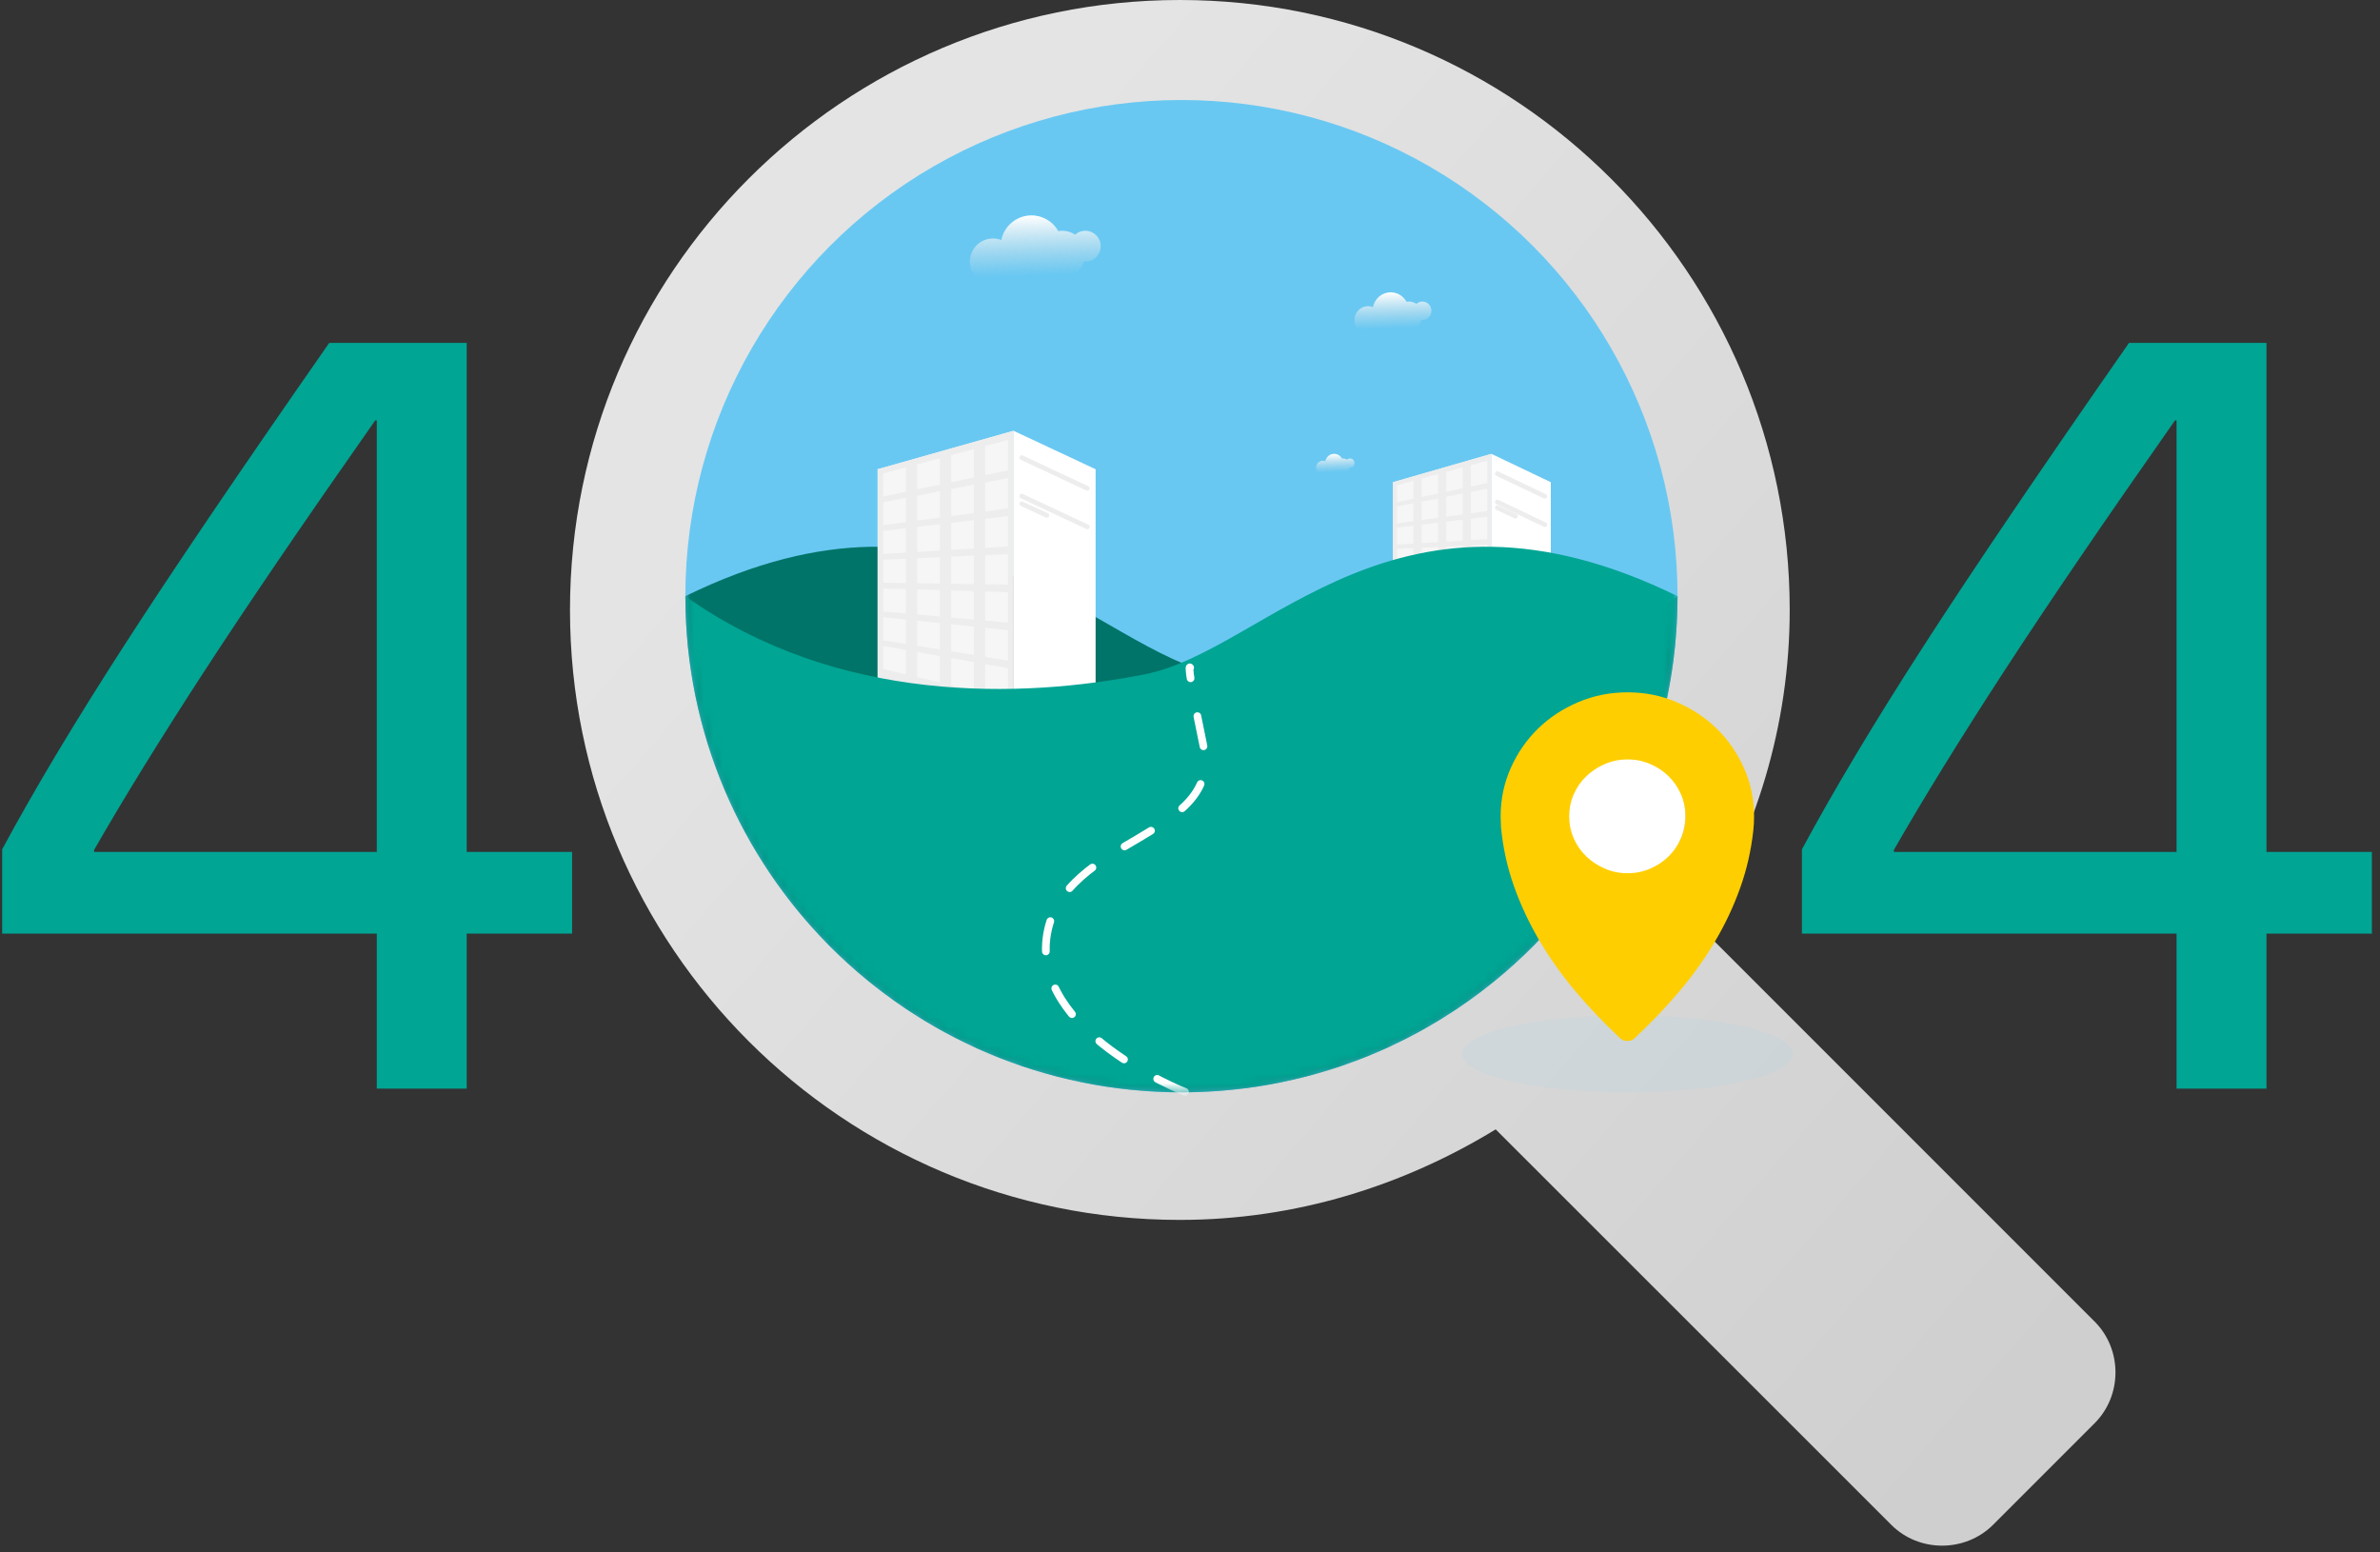
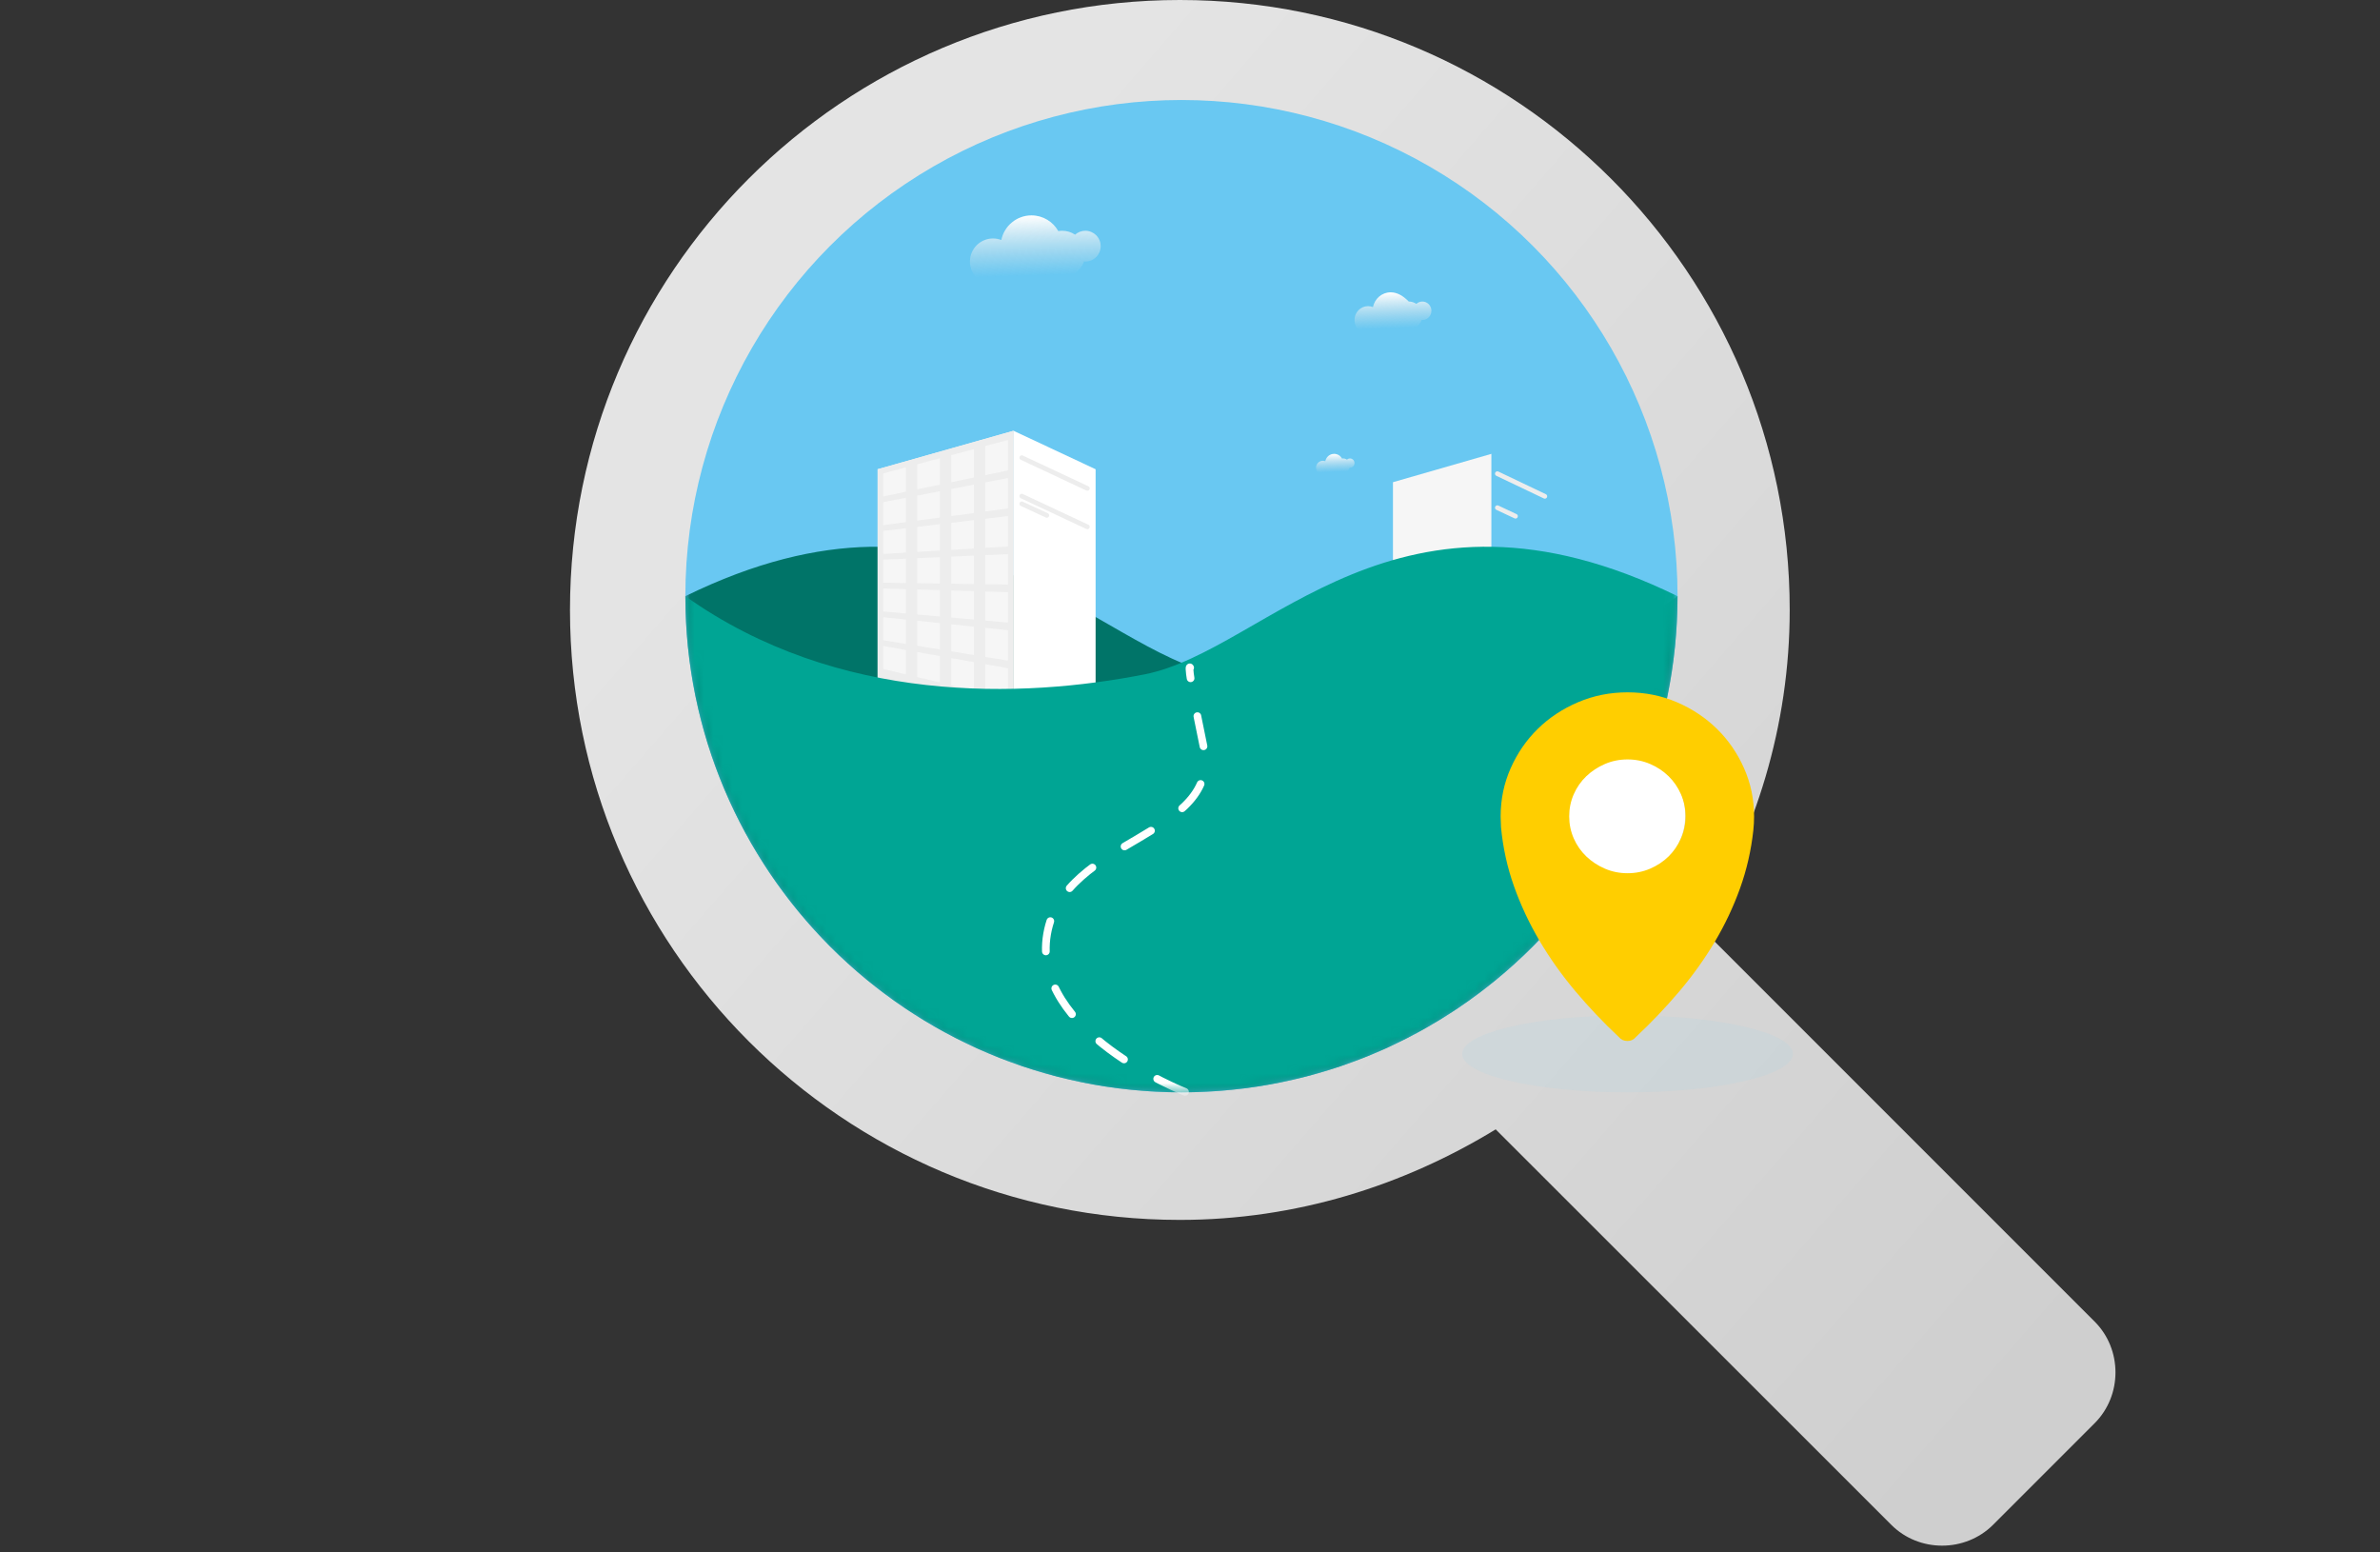
<svg xmlns="http://www.w3.org/2000/svg" xmlns:xlink="http://www.w3.org/1999/xlink" width="253px" height="165px" viewBox="0 0 253 165" version="1.1">
  <rect x="0" y="0" width="253" height="165" fill="#333333" stroke="none" />
  <title>Group 5</title>
  <desc>Created with Sketch.</desc>
  <defs>
    <linearGradient x1="17.287%" y1="23.478%" x2="93.293%" y2="89.557%" id="linearGradient-1">
      <stop stop-color="#E4E4E4" offset="0%" />
      <stop stop-color="#CFCFCF" offset="100%" />
    </linearGradient>
    <circle id="path-2" cx="52.736" cy="52.736" r="52.736" />
    <linearGradient x1="50%" y1="0%" x2="54.331%" y2="77.772%" id="linearGradient-4">
      <stop stop-color="#FFFFFF" offset="0%" />
      <stop stop-color="#E3E3E3" stop-opacity="0" offset="100%" />
    </linearGradient>
  </defs>
  <g id="separatescreens" stroke="none" stroke-width="1" fill="none" fill-rule="evenodd">
    <g id="6-ERROR-404" transform="translate(-51, -115)">
      <g id="Group-5" transform="translate(51, 115)">
-         <path d="M40.054,115.707 L40.054,99.228 L0.23,99.228 L0.23,90.274 C3.599,84.012 7.892,76.835 13.111,68.742 C18.329,60.649 25.626,49.882 35,36.443 L49.612,36.443 L49.612,90.549 L60.817,90.549 L60.817,99.228 L49.612,99.228 L49.612,115.707 L40.054,115.707 Z M10.007,90.329 L10.007,90.549 L40.054,90.549 L40.054,44.682 L39.889,44.682 C32.382,55.375 26.312,64.283 21.68,71.406 C17.047,78.528 13.156,84.836 10.007,90.329 Z" id="4" fill="#00A594" />
-         <path d="M231.375,115.707 L231.375,99.228 L191.55,99.228 L191.55,90.274 C194.919,84.012 199.213,76.835 204.431,68.742 C209.65,60.649 216.946,49.882 226.321,36.443 L240.932,36.443 L240.932,90.549 L252.138,90.549 L252.138,99.228 L240.932,99.228 L240.932,115.707 L231.375,115.707 Z M201.328,90.329 L201.328,90.549 L231.375,90.549 L231.375,44.682 L231.21,44.682 C223.703,55.375 217.633,64.283 213.001,71.406 C208.368,78.528 204.477,84.836 201.328,90.329 Z" id="4-" fill="#00A594" />
        <path d="M180.606,98.405 C186.61,88.602 190.25,77.18 190.25,64.83 C190.25,29.033 161.212,0 125.421,0 C89.624,0 60.591,29.033 60.591,64.83 C60.591,100.621 89.624,129.659 125.421,129.659 C137.771,129.659 149.194,126.019 158.996,120.036 L201.055,162.074 C204.01,165.028 208.906,165.007 211.86,162.074 L222.665,151.269 C225.619,148.314 225.619,143.418 222.665,140.464 L180.606,98.405 Z M76.604,64.83 C76.604,37.871 98.462,16.013 125.421,16.013 C152.379,16.013 174.237,37.871 174.237,64.83 C174.237,91.788 152.379,113.646 125.421,113.646 C98.462,113.646 76.604,91.788 76.604,64.83 Z" id="Shape" fill="url(#linearGradient-1)" />
        <g id="Group-4" transform="translate(72.855, 10.629)">
          <g id="Group">
            <mask id="mask-3" fill="white">
              <use xlink:href="#path-2" />
            </mask>
            <use id="Mask" fill="#69C8F2" xlink:href="#path-2" />
            <g id="Group-6" mask="url(#mask-3)" fill="url(#linearGradient-4)">
              <g transform="translate(30.252, 12.264)">
                <path d="M4.243,6.583 C4.591,7.513 5.489,8.176 6.541,8.176 C7.672,8.176 8.624,7.41 8.908,6.369 C9.187,6.48 9.492,6.541 9.811,6.541 C10.881,6.541 11.791,5.856 12.127,4.9 C12.172,4.904 12.218,4.906 12.264,4.906 C13.167,4.906 13.899,4.174 13.899,3.27 C13.899,2.367 13.167,1.635 12.264,1.635 C11.846,1.635 11.465,1.792 11.176,2.05 C10.786,1.788 10.316,1.635 9.811,1.635 C9.669,1.635 9.53,1.647 9.394,1.671 C8.834,0.674 7.766,0 6.541,0 C4.959,0 3.639,1.124 3.336,2.617 C3.062,2.511 2.764,2.453 2.453,2.453 C1.098,2.453 0,3.551 0,4.906 C0,6.26 1.098,7.358 2.453,7.358 C3.159,7.358 3.795,7.06 4.243,6.583 Z" id="Combined-Shape" />
-                 <path d="M43.376,12.126 C43.581,12.684 44.109,13.082 44.728,13.082 C45.393,13.082 45.954,12.622 46.12,11.998 C46.285,12.064 46.464,12.101 46.652,12.101 C47.281,12.101 47.817,11.689 48.014,11.116 C48.04,11.118 48.067,11.119 48.095,11.119 C48.626,11.119 49.057,10.68 49.057,10.138 C49.057,9.597 48.626,9.157 48.095,9.157 C47.849,9.157 47.625,9.251 47.455,9.406 C47.225,9.249 46.949,9.157 46.652,9.157 C46.568,9.157 46.486,9.165 46.406,9.178 C46.077,8.58 45.449,8.176 44.728,8.176 C43.797,8.176 43.021,8.85 42.843,9.746 C42.682,9.683 42.506,9.648 42.323,9.648 C41.526,9.648 40.881,10.307 40.881,11.119 C40.881,11.932 41.526,12.591 42.323,12.591 C42.739,12.591 43.113,12.412 43.376,12.126 Z" id="Combined-Shape-Copy-4" />
+                 <path d="M43.376,12.126 C43.581,12.684 44.109,13.082 44.728,13.082 C45.393,13.082 45.954,12.622 46.12,11.998 C46.285,12.064 46.464,12.101 46.652,12.101 C47.281,12.101 47.817,11.689 48.014,11.116 C48.04,11.118 48.067,11.119 48.095,11.119 C48.626,11.119 49.057,10.68 49.057,10.138 C49.057,9.597 48.626,9.157 48.095,9.157 C47.849,9.157 47.625,9.251 47.455,9.406 C47.225,9.249 46.949,9.157 46.652,9.157 C46.077,8.58 45.449,8.176 44.728,8.176 C43.797,8.176 43.021,8.85 42.843,9.746 C42.682,9.683 42.506,9.648 42.323,9.648 C41.526,9.648 40.881,10.307 40.881,11.119 C40.881,11.932 41.526,12.591 42.323,12.591 C42.739,12.591 43.113,12.412 43.376,12.126 Z" id="Combined-Shape-Copy-4" />
                <path d="M38.04,27.321 C38.143,27.6 38.407,27.799 38.716,27.799 C39.049,27.799 39.329,27.569 39.412,27.257 C39.495,27.29 39.584,27.308 39.678,27.308 C39.993,27.308 40.261,27.103 40.359,26.816 C40.372,26.817 40.386,26.818 40.4,26.818 C40.665,26.818 40.881,26.598 40.881,26.327 C40.881,26.056 40.665,25.836 40.4,25.836 C40.277,25.836 40.165,25.883 40.08,25.961 C39.965,25.882 39.827,25.836 39.678,25.836 C39.636,25.836 39.595,25.84 39.555,25.847 C39.391,25.548 39.077,25.346 38.716,25.346 C38.251,25.346 37.863,25.683 37.774,26.131 C37.693,26.099 37.605,26.082 37.514,26.082 C37.115,26.082 36.792,26.411 36.792,26.818 C36.792,27.224 37.115,27.553 37.514,27.553 C37.722,27.553 37.909,27.464 38.04,27.321 Z" id="Combined-Shape-Copy-5" />
              </g>
            </g>
            <path d="M52.736,105.472 C81.861,105.472 105.472,81.861 105.472,52.736 C89.254,64.26 69.711,63.621 56.634,61.041 C43.557,58.461 29.922,38.081 0,52.736 C0,81.861 23.611,105.472 52.736,105.472 Z" id="Mask-Copy" fill="#007468" mask="url(#mask-3)" />
            <g id="Group-2" mask="url(#mask-3)">
              <g transform="translate(20.44, 35.157)">
                <polygon id="Combined-Shape-Copy" stroke="none" fill="#F6F6F6" fill-rule="evenodd" points="14.448 31.069 0 26.981 0 4.088 14.448 0" />
                <polygon id="Combined-Shape-Copy-3" stroke="none" fill="#FFFFFF" fill-rule="evenodd" transform="translate(18.809, 15.535) scale(-1, 1) translate(-18.809, -15.535) " points="23.172 31.069 14.447 26.981 14.447 4.088 23.172 0" />
                <path d="M14.448,31.069 L0,26.981 L0,4.088 L14.448,0 L14.448,31.069 Z M3.01,6.473 L0.602,6.975 L0.602,4.529 L3.01,3.884 L3.01,6.473 Z M13.846,4.214 L11.438,4.716 L11.438,1.624 L13.846,0.979 L13.846,4.214 Z M10.234,4.967 L7.826,5.469 L7.826,2.593 L10.234,1.947 L10.234,4.967 Z M6.622,5.72 L4.214,6.222 L4.214,3.561 L6.622,2.915 L6.622,5.72 Z M3.01,9.709 L0.602,10.032 L0.602,7.586 L3.01,7.12 L3.01,9.709 Z M13.846,8.257 L11.438,8.58 L11.438,5.488 L13.846,5.022 L13.846,8.257 Z M10.234,8.741 L7.826,9.064 L7.826,6.188 L10.234,5.721 L10.234,8.741 Z M6.622,9.225 L4.214,9.548 L4.214,6.887 L6.622,6.421 L6.622,9.225 Z M3.01,12.945 L0.602,13.089 L0.602,10.643 L3.01,10.356 L3.01,12.945 Z M13.846,12.3 L11.438,12.443 L11.438,9.352 L13.846,9.065 L13.846,12.3 Z M10.234,12.515 L7.826,12.659 L7.826,9.783 L10.234,9.496 L10.234,12.515 Z M6.622,12.73 L4.214,12.874 L4.214,10.213 L6.622,9.926 L6.622,12.73 Z M3.01,16.182 L0.602,16.146 L0.602,13.7 L3.01,13.593 L3.01,16.182 Z M13.846,16.343 L11.438,16.307 L11.438,13.216 L13.846,13.109 L13.846,16.343 Z M10.234,16.289 L7.826,16.254 L7.826,13.378 L10.234,13.27 L10.234,16.289 Z M6.622,16.236 L4.214,16.2 L4.214,13.539 L6.622,13.431 L6.622,16.236 Z M3.01,19.418 L0.602,19.203 L0.602,16.757 L3.01,16.829 L3.01,19.418 Z M13.846,20.386 L11.438,20.171 L11.438,17.08 L13.846,17.152 L13.846,20.386 Z M10.234,20.064 L7.826,19.849 L7.826,16.973 L10.234,17.044 L10.234,20.064 Z M6.622,19.741 L4.214,19.526 L4.214,16.865 L6.622,16.937 L6.622,19.741 Z M3.01,22.655 L0.602,22.26 L0.602,19.814 L3.01,20.066 L3.01,22.655 Z M13.846,24.43 L11.438,24.035 L11.438,20.944 L13.846,21.195 L13.846,24.43 Z M10.234,23.838 L7.826,23.444 L7.826,20.568 L10.234,20.819 L10.234,23.838 Z M6.622,23.246 L4.214,22.852 L4.214,20.191 L6.622,20.442 L6.622,23.246 Z M3.01,25.891 L0.602,25.317 L0.602,22.872 L3.01,23.302 L3.01,25.891 Z M13.846,28.473 L11.438,27.899 L11.438,24.808 L13.846,25.238 L13.846,28.473 Z M10.234,27.612 L7.826,27.039 L7.826,24.163 L10.234,24.593 L10.234,27.612 Z M6.622,26.752 L4.214,26.178 L4.214,23.517 L6.622,23.947 L6.622,26.752 Z" id="Combined-Shape-Copy-2" stroke="none" fill="#EDEDED" fill-rule="evenodd" />
                <path d="M15.324,2.858 L22.292,6.124" id="Path-4" stroke="#EDEDED" stroke-width="0.5" fill="none" stroke-linecap="round" stroke-linejoin="round" />
                <path d="M15.324,6.946 L22.292,10.212" id="Path-4-Copy" stroke="#EDEDED" stroke-width="0.5" fill="none" stroke-linecap="round" stroke-linejoin="round" />
                <path d="M15.324,7.764 L17.987,8.994" id="Path-4-Copy-2" stroke="#EDEDED" stroke-width="0.5" fill="none" stroke-linecap="round" stroke-linejoin="round" />
              </g>
            </g>
            <g id="Group-2-Copy" mask="url(#mask-3)">
              <g transform="translate(75.22, 37.61)">
                <polygon id="Combined-Shape-Copy" stroke="none" fill="#F6F6F6" fill-rule="evenodd" points="10.462 22.893 0 19.881 0 3.012 10.462 0" />
-                 <polygon id="Combined-Shape-Copy-3" stroke="none" fill="#FFFFFF" fill-rule="evenodd" transform="translate(13.621, 11.447) scale(-1, 1) translate(-13.621, -11.447) " points="16.779 22.893 10.462 19.881 10.462 3.012 16.779 0" />
-                 <path d="M10.462,22.893 L0,19.881 L0,3.012 L10.462,0 L10.462,22.893 Z M2.18,4.769 L0.436,5.139 L0.436,3.337 L2.18,2.862 L2.18,4.769 Z M10.026,3.105 L8.283,3.475 L8.283,1.197 L10.026,0.721 L10.026,3.105 Z M7.411,3.66 L5.667,4.03 L5.667,1.91 L7.411,1.435 L7.411,3.66 Z M4.795,4.215 L3.051,4.584 L3.051,2.624 L4.795,2.148 L4.795,4.215 Z M2.18,7.154 L0.436,7.392 L0.436,5.59 L2.18,5.246 L2.18,7.154 Z M10.026,6.084 L8.283,6.322 L8.283,4.044 L10.026,3.701 L10.026,6.084 Z M7.411,6.441 L5.667,6.678 L5.667,4.559 L7.411,4.216 L7.411,6.441 Z M4.795,6.797 L3.051,7.035 L3.051,5.075 L4.795,4.731 L4.795,6.797 Z M2.18,9.539 L0.436,9.644 L0.436,7.842 L2.18,7.631 L2.18,9.539 Z M10.026,9.063 L8.283,9.169 L8.283,6.891 L10.026,6.68 L10.026,9.063 Z M7.411,9.222 L5.667,9.327 L5.667,7.208 L7.411,6.997 L7.411,9.222 Z M4.795,9.38 L3.051,9.486 L3.051,7.525 L4.795,7.314 L4.795,9.38 Z M2.18,11.923 L0.436,11.897 L0.436,10.095 L2.18,10.016 L2.18,11.923 Z M10.026,12.042 L8.283,12.016 L8.283,9.738 L10.026,9.659 L10.026,12.042 Z M7.411,12.003 L5.667,11.976 L5.667,9.857 L7.411,9.778 L7.411,12.003 Z M4.795,11.963 L3.051,11.937 L3.051,9.976 L4.795,9.897 L4.795,11.963 Z M2.18,14.308 L0.436,14.15 L0.436,12.348 L2.18,12.4 L2.18,14.308 Z M10.026,15.022 L8.283,14.863 L8.283,12.585 L10.026,12.638 L10.026,15.022 Z M7.411,14.784 L5.667,14.625 L5.667,12.506 L7.411,12.559 L7.411,14.784 Z M4.795,14.546 L3.051,14.387 L3.051,12.427 L4.795,12.48 L4.795,14.546 Z M2.18,16.693 L0.436,16.402 L0.436,14.6 L2.18,14.785 L2.18,16.693 Z M10.026,18.001 L8.283,17.71 L8.283,15.432 L10.026,15.617 L10.026,18.001 Z M7.411,17.565 L5.667,17.274 L5.667,15.155 L7.411,15.34 L7.411,17.565 Z M4.795,17.129 L3.051,16.838 L3.051,14.878 L4.795,15.063 L4.795,17.129 Z M2.18,19.078 L0.436,18.655 L0.436,16.853 L2.18,17.17 L2.18,19.078 Z M10.026,20.98 L8.283,20.557 L8.283,18.28 L10.026,18.597 L10.026,20.98 Z M7.411,20.346 L5.667,19.923 L5.667,17.804 L7.411,18.121 L7.411,20.346 Z M4.795,19.712 L3.051,19.289 L3.051,17.328 L4.795,17.645 L4.795,19.712 Z" id="Combined-Shape-Copy-2" stroke="none" fill="#EDEDED" fill-rule="evenodd" />
                <path d="M11.097,2.106 L16.143,4.512" id="Path-4" stroke="#EDEDED" stroke-width="0.5" fill="none" stroke-linecap="round" stroke-linejoin="round" />
-                 <path d="M11.097,5.118 L16.143,7.524" id="Path-4-Copy" stroke="#EDEDED" stroke-width="0.5" fill="none" stroke-linecap="round" stroke-linejoin="round" />
                <path d="M11.097,5.721 L13.025,6.627" id="Path-4-Copy-2" stroke="#EDEDED" stroke-width="0.5" fill="none" stroke-linecap="round" stroke-linejoin="round" />
              </g>
            </g>
            <path d="M52.736,105.472 C81.861,105.472 105.472,81.861 105.472,52.736 C89.254,64.26 69.711,63.621 56.634,61.041 C43.557,58.461 29.922,38.081 0,52.736 C0,81.861 23.611,105.472 52.736,105.472 Z" id="Mask-Copy-2" fill="#00A594" mask="url(#mask-3)" transform="translate(52.736, 76.477) scale(-1, 1) translate(-52.736, -76.477) " />
            <path d="M53.117,105.424 C53.117,105.424 36.667,98.983 38.454,88.651 C40.241,78.32 57.091,78.392 55.104,68.812 C53.117,59.231 53.661,60.339 53.661,60.339" id="Path-3" stroke="#FFFFFF" stroke-width="0.818" stroke-linecap="round" stroke-linejoin="round" stroke-dasharray="3.27,4.088" mask="url(#mask-3)" />
          </g>
          <g id="Group-3" transform="translate(82.579, 62.956)">
            <circle id="Oval" fill="#FFFFFF" cx="17.17" cy="13.082" r="6.541" />
            <ellipse id="Oval-4" fill="#58CDFF" opacity="0.065" cx="17.579" cy="38.428" rx="17.579" ry="4.088" />
            <path d="M31.028,13.179 C31.028,13.438 31.022,13.683 31.009,13.916 C30.996,14.149 30.977,14.394 30.951,14.652 C30.718,16.797 30.247,18.858 29.536,20.835 C28.825,22.812 27.927,24.711 26.842,26.533 C25.757,28.355 24.503,30.106 23.082,31.786 C21.661,33.465 20.123,35.081 18.469,36.631 C18.237,36.915 17.939,37.057 17.578,37.057 C17.19,37.057 16.88,36.915 16.647,36.631 C14.993,35.081 13.449,33.452 12.015,31.747 C10.581,30.041 9.315,28.258 8.216,26.398 C7.118,24.537 6.214,22.605 5.503,20.602 C4.792,18.6 4.334,16.513 4.127,14.342 C4.127,14.136 4.12,13.942 4.107,13.761 C4.095,13.58 4.088,13.386 4.088,13.179 C4.088,11.37 4.443,9.665 5.154,8.063 C5.865,6.461 6.827,5.065 8.042,3.876 C9.256,2.688 10.684,1.744 12.325,1.047 C13.966,0.349 15.717,5.68434189e-14 17.578,5.68434189e-14 C19.438,5.68434189e-14 21.183,0.349 22.811,1.047 C24.439,1.744 25.86,2.688 27.075,3.876 C28.289,5.065 29.252,6.461 29.962,8.063 C30.673,9.665 31.028,11.37 31.028,13.179 L31.028,13.179 L31.028,13.179 Z M17.578,19.226 C18.43,19.226 19.231,19.065 19.981,18.742 C20.73,18.419 21.383,17.986 21.938,17.443 C22.494,16.901 22.933,16.261 23.256,15.525 C23.579,14.788 23.741,14.006 23.741,13.179 C23.741,12.352 23.579,11.571 23.256,10.834 C22.933,10.098 22.494,9.458 21.938,8.915 C21.383,8.373 20.73,7.94 19.981,7.617 C19.232,7.294 18.43,7.132 17.578,7.132 C16.725,7.132 15.924,7.294 15.174,7.617 C14.425,7.94 13.766,8.373 13.197,8.915 C12.629,9.458 12.183,10.098 11.86,10.834 C11.537,11.571 11.376,12.352 11.376,13.179 C11.376,14.006 11.537,14.788 11.86,15.525 C12.183,16.261 12.629,16.901 13.197,17.443 C13.766,17.986 14.425,18.419 15.174,18.742 C15.924,19.065 16.725,19.226 17.578,19.226 L17.578,19.226 L17.578,19.226 Z" id="Shape" fill="#FFCE00" />
          </g>
        </g>
      </g>
    </g>
  </g>
</svg>